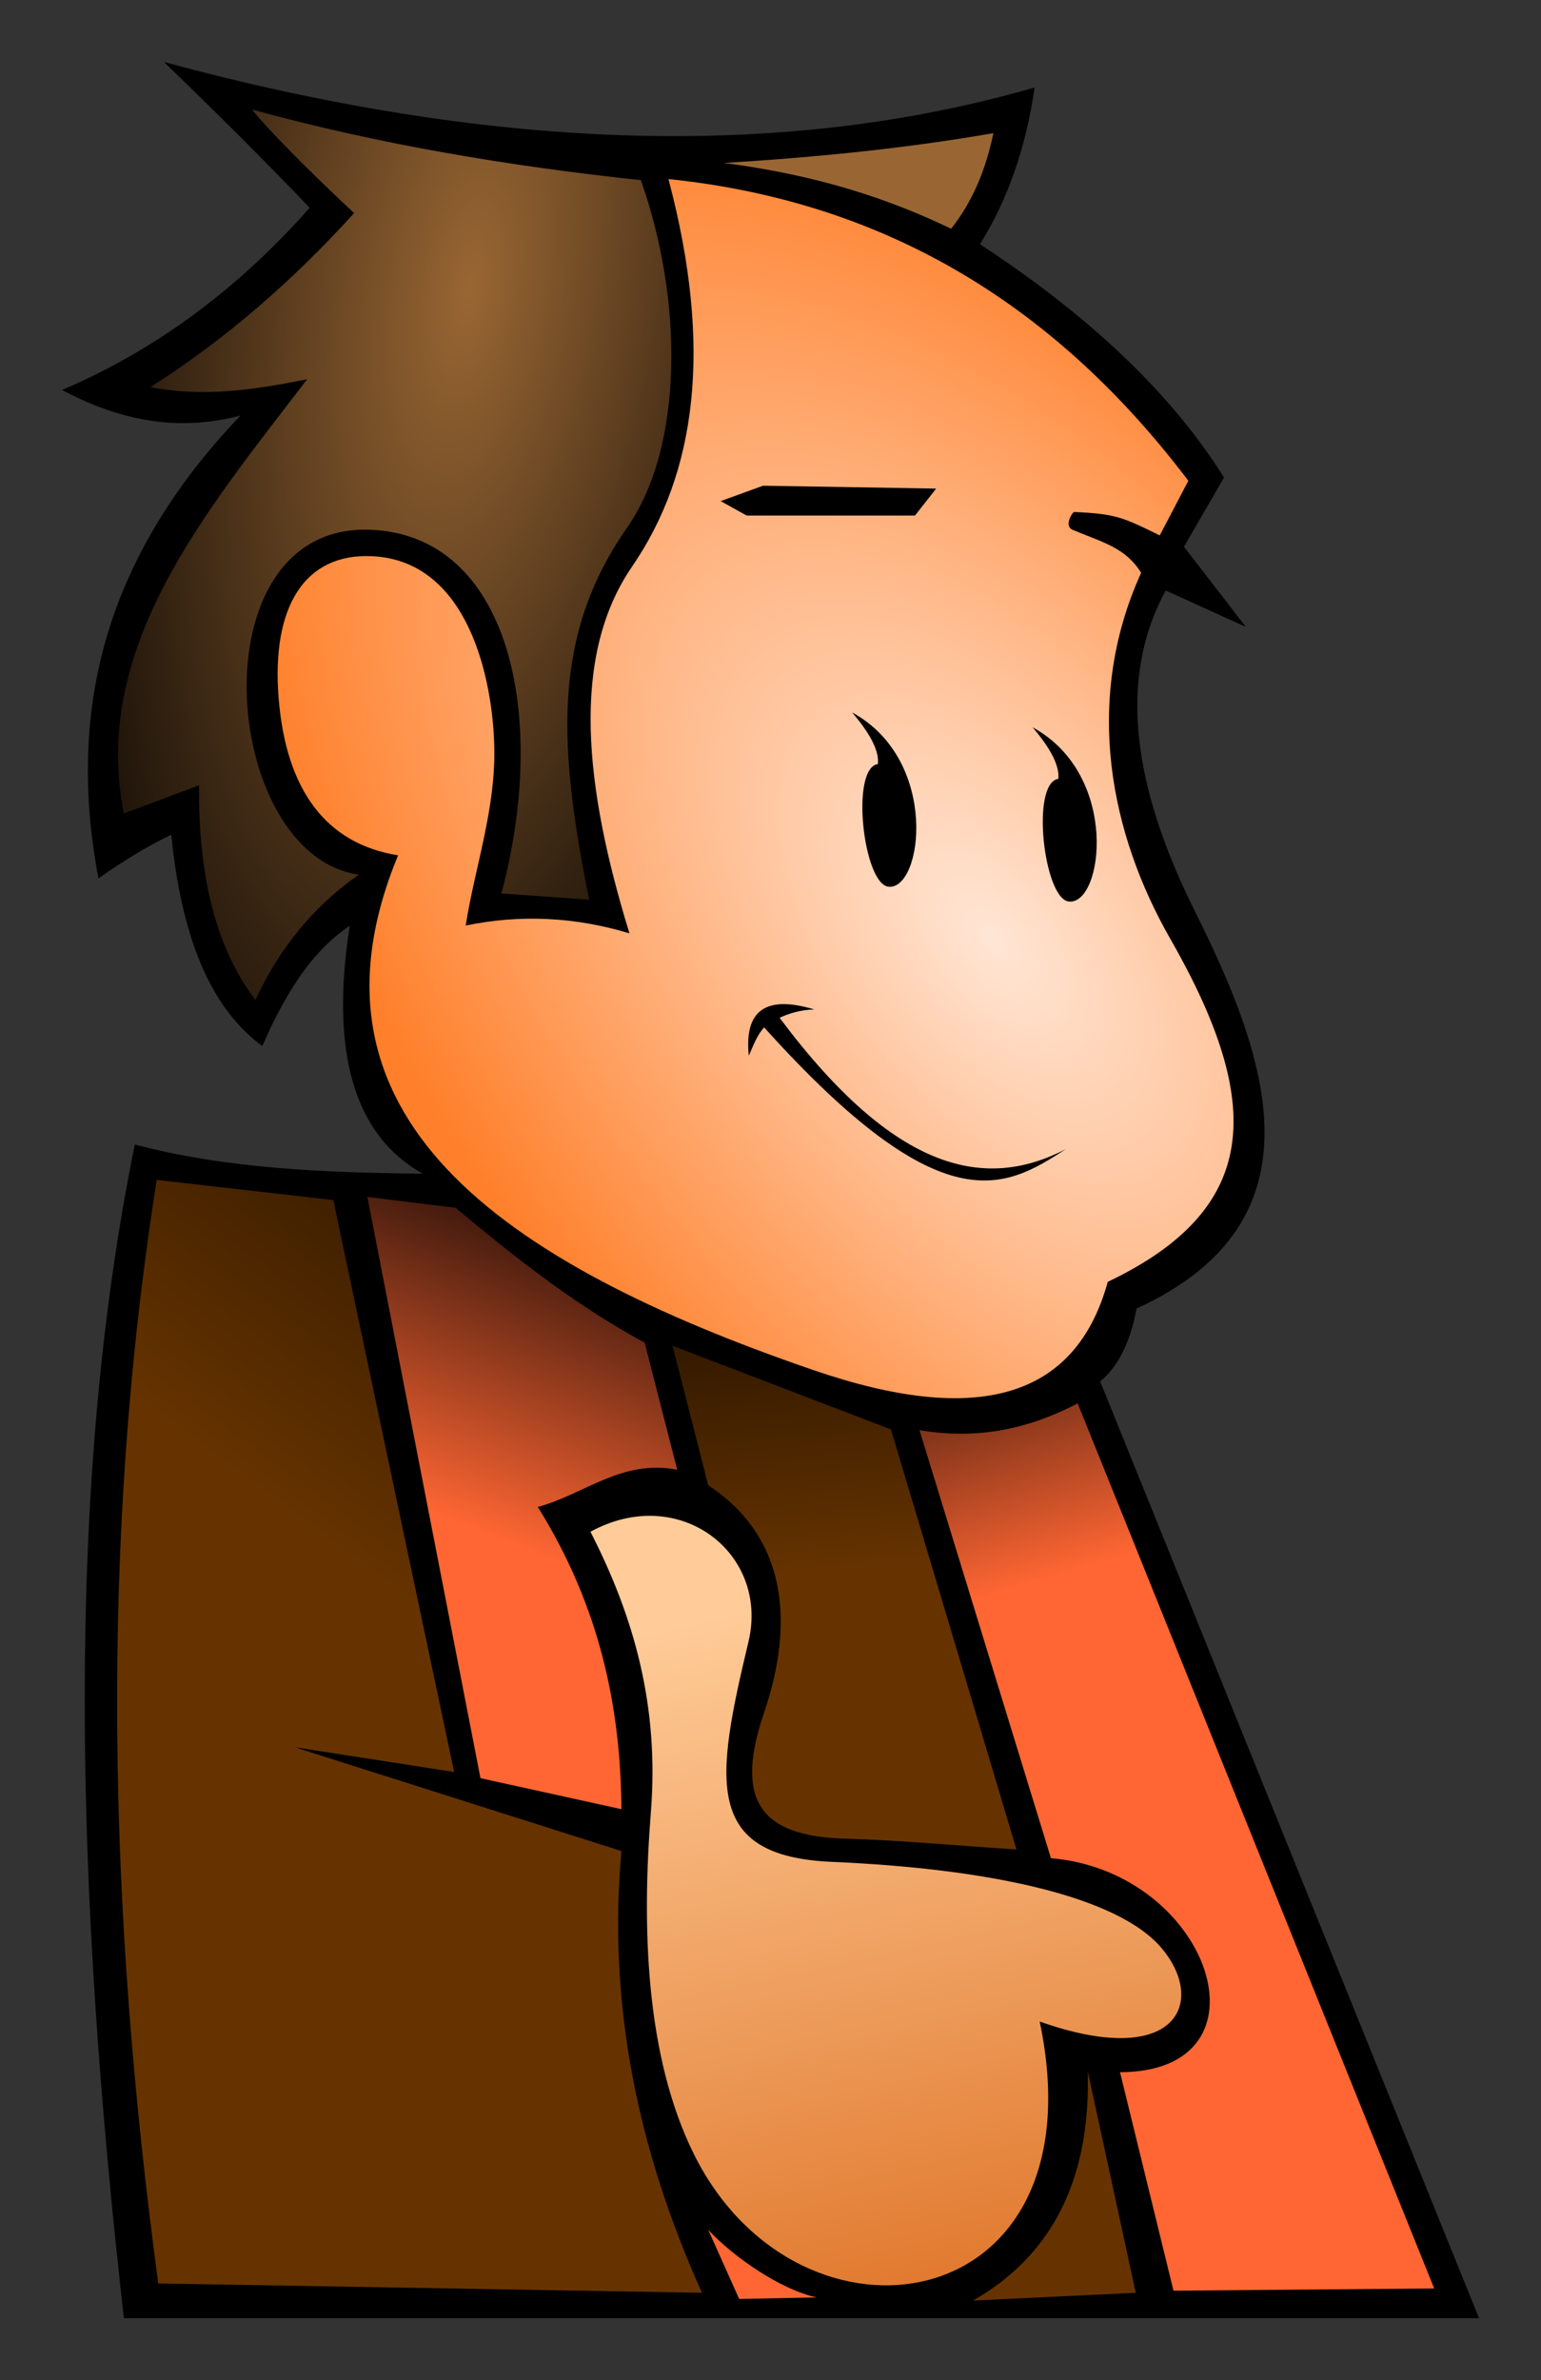
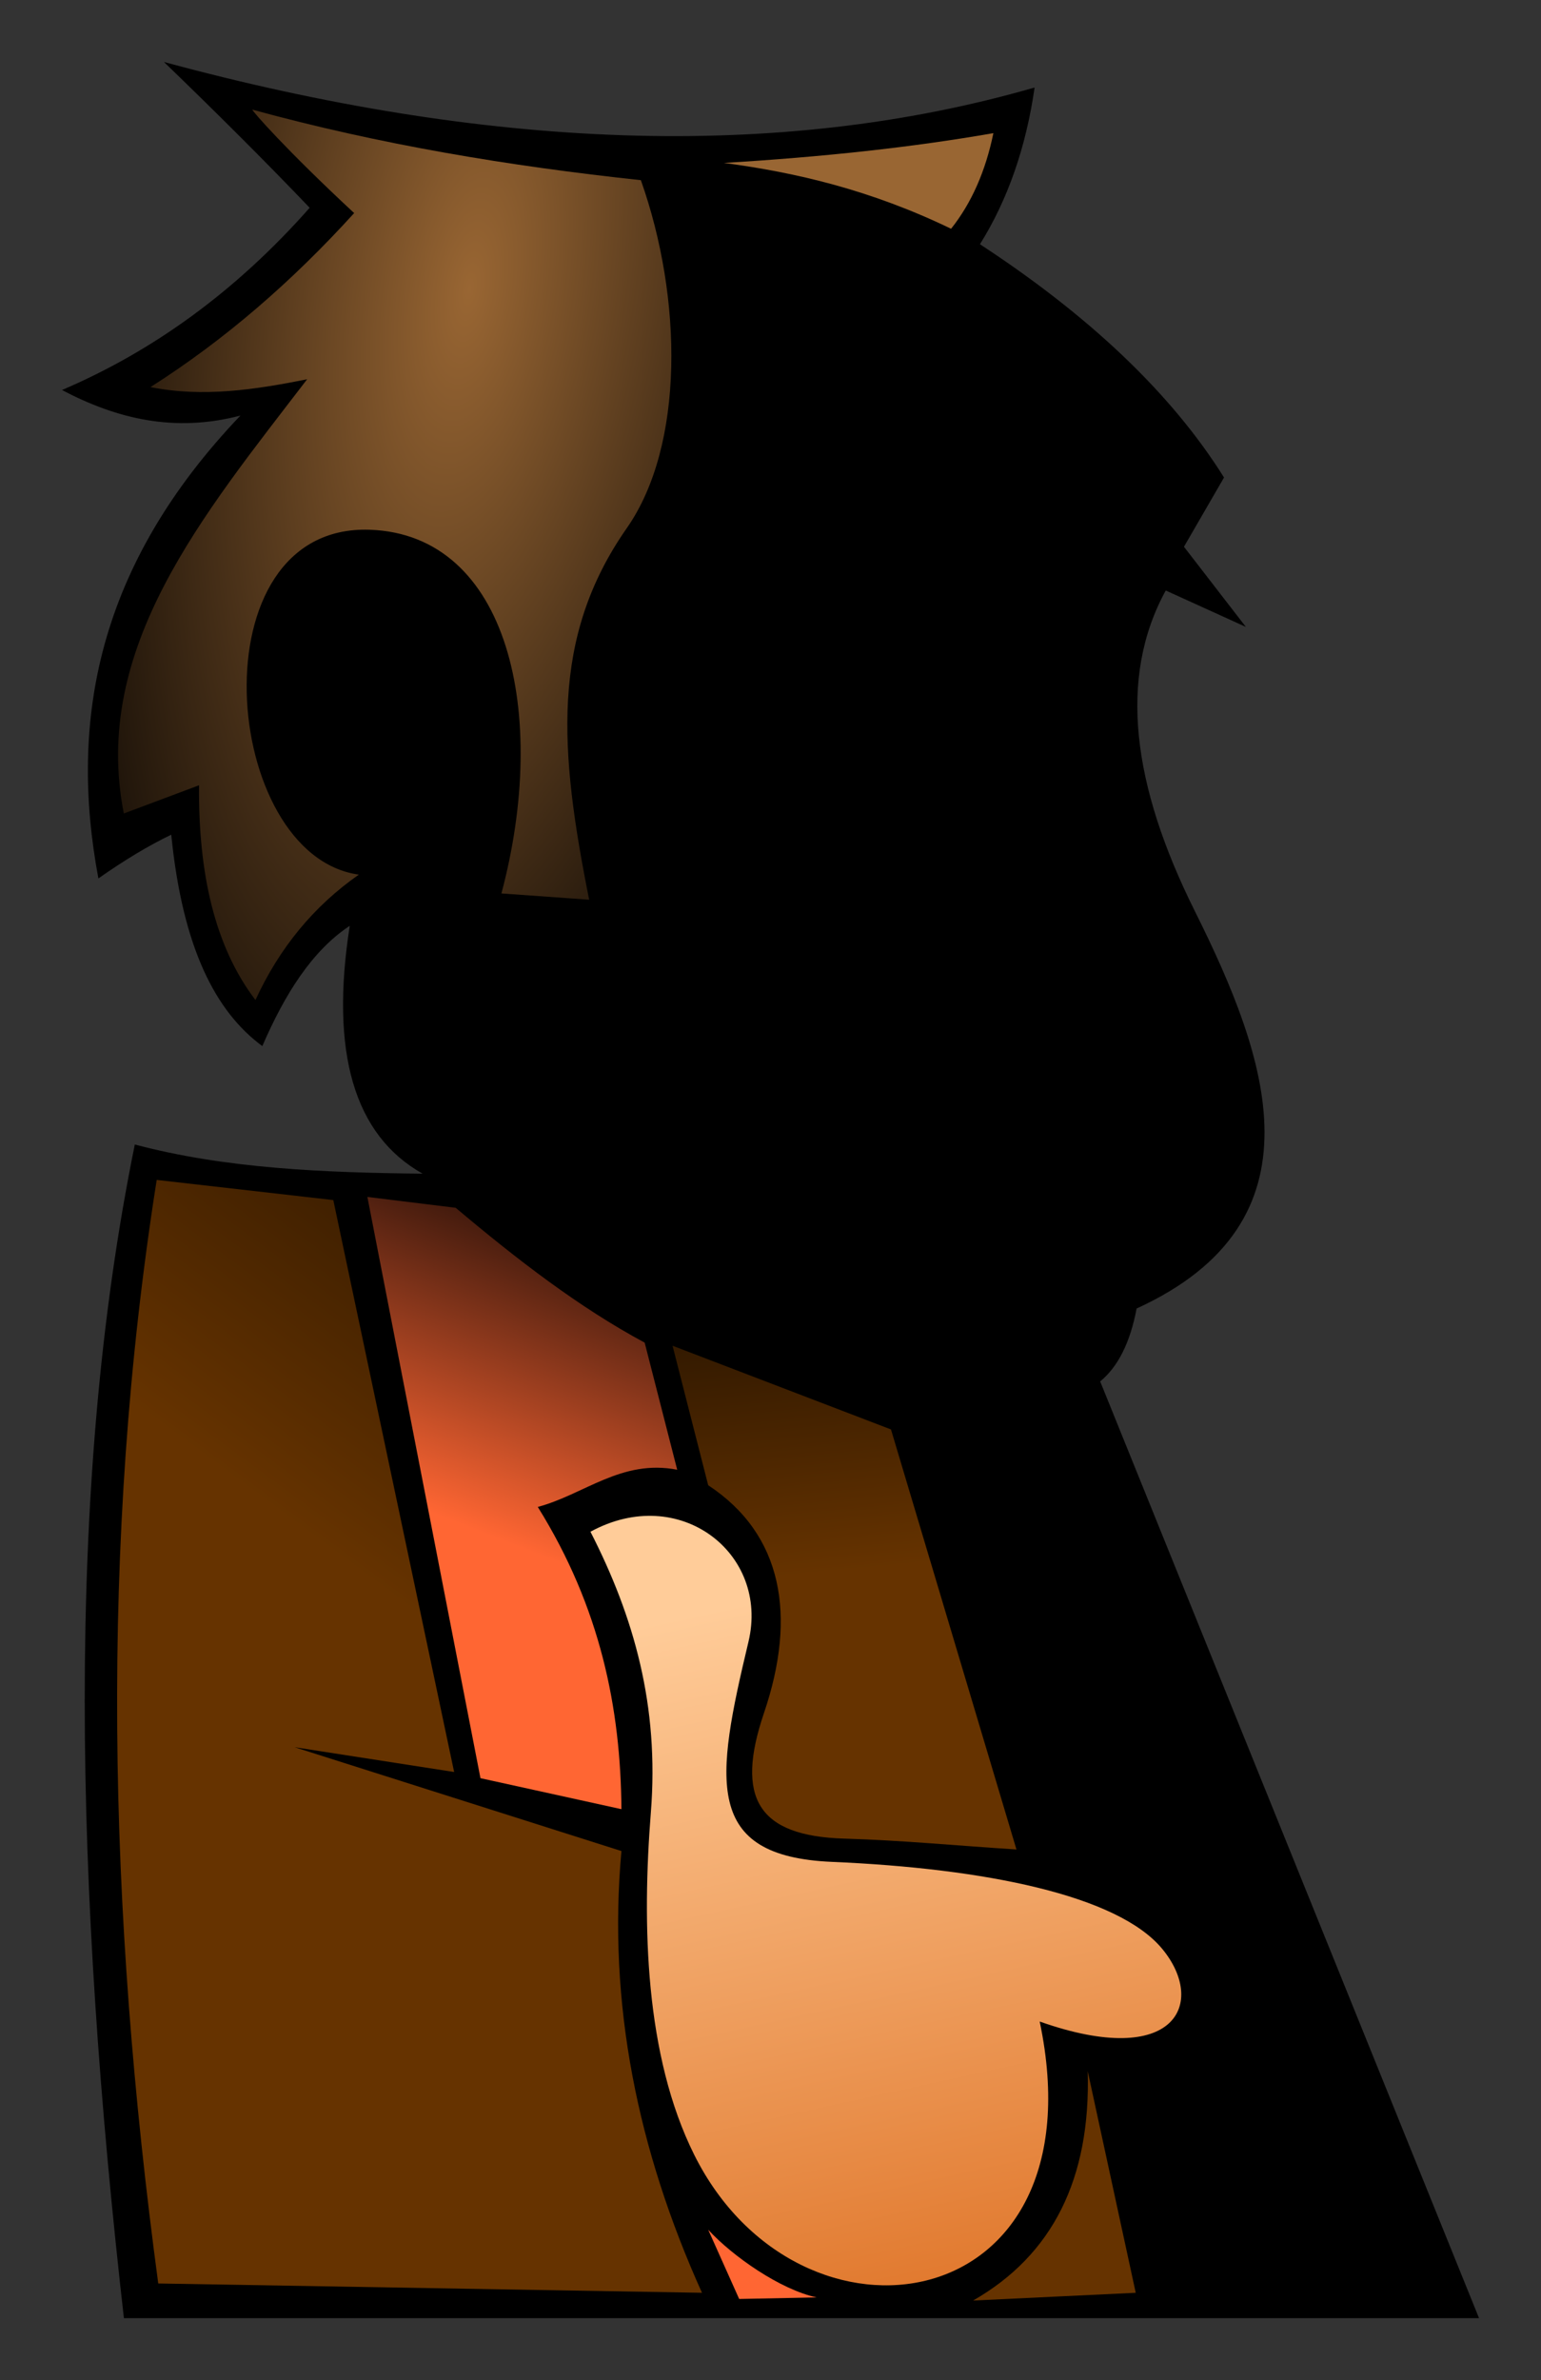
<svg xmlns="http://www.w3.org/2000/svg" xmlns:ns1="http://www.inkscape.org/namespaces/inkscape" xmlns:ns2="http://sodipodi.sourceforge.net/DTD/sodipodi-0.dtd" xmlns:xlink="http://www.w3.org/1999/xlink" width="70.189mm" height="108.351mm" id="svg3224" version="1.1" ns1:version="1.2 (dc2aeda, 2022-05-15)" ns2:docname="hombre comic.svg">
  <rect width="100%" height="100%" fill="#333333" stroke="none" />
  <defs id="defs3226">
    <color-profile name="Compatible-with-Adobe-RGB--1998-" xlink:href="/usr/share/color/icc/colord/AdobeRGB1998.icc" id="color-profile5667" />
    <radialGradient ns1:collect="always" xlink:href="#linearGradient3484" id="radialGradient3490" cx="90.862" cy="108.374" fx="90.862" fy="108.374" r="13.514" gradientTransform="matrix(5.596,-4.408,7.913,10.046,-1889.63,-873.507)" gradientUnits="userSpaceOnUse" />
    <linearGradient ns1:collect="always" id="linearGradient3484">
      <stop style="stop-color:#ffe6d5;stop-opacity:1" offset="0" id="stop3486" />
      <stop style="stop-color:#ff7f2a;stop-opacity:1" offset="1" id="stop3488" />
    </linearGradient>
    <radialGradient ns1:collect="always" xlink:href="#linearGradient3538" id="radialGradient3544" cx="75.764" cy="94.58" fx="75.764" fy="94.58" r="7.822" gradientTransform="matrix(-3.66,23.793,-9.679,-1.489,579.197,-1958.969)" gradientUnits="userSpaceOnUse" />
    <linearGradient ns1:collect="always" id="linearGradient3538">
      <stop style="stop-color:#996633;stop-opacity:1;" offset="0" id="stop3540" />
      <stop style="stop-color:#996633;stop-opacity:0;" offset="1" id="stop3542" />
    </linearGradient>
    <linearGradient ns1:collect="always" xlink:href="#linearGradient3514" id="linearGradient3520" x1="93.692" y1="126.993" x2="90.732" y2="117.334" gradientUnits="userSpaceOnUse" gradientTransform="matrix(6.088,0,0,6.088,-1076.812,-850.62)" />
    <linearGradient ns1:collect="always" id="linearGradient3514">
      <stop style="stop-color:#ff6633;stop-opacity:1;" offset="0" id="stop3516" />
      <stop style="stop-color:#ff6633;stop-opacity:0;" offset="1" id="stop3518" />
    </linearGradient>
    <linearGradient ns1:collect="always" xlink:href="#linearGradient3522" id="linearGradient3528" x1="86.689" y1="127.162" x2="85.395" y2="113.576" gradientUnits="userSpaceOnUse" gradientTransform="matrix(6.088,0,0,6.088,-1076.812,-850.62)" />
    <linearGradient ns1:collect="always" id="linearGradient3522">
      <stop style="stop-color:#663300;stop-opacity:1;" offset="0" id="stop3524" />
      <stop style="stop-color:#663300;stop-opacity:0;" offset="1" id="stop3526" />
    </linearGradient>
    <linearGradient ns1:collect="always" xlink:href="#linearGradient3506" id="linearGradient3512" x1="76.702" y1="126.188" x2="80.791" y2="115.68" gradientUnits="userSpaceOnUse" gradientTransform="matrix(6.088,0,0,6.088,-1076.812,-850.62)" />
    <linearGradient ns1:collect="always" id="linearGradient3506">
      <stop style="stop-color:#ff6633;stop-opacity:1;" offset="0" id="stop3508" />
      <stop style="stop-color:#ff6633;stop-opacity:0;" offset="1" id="stop3510" />
    </linearGradient>
    <linearGradient ns1:collect="always" xlink:href="#linearGradient3530" id="linearGradient3536" x1="70.899" y1="125.669" x2="83.933" y2="108.05" gradientUnits="userSpaceOnUse" gradientTransform="matrix(6.088,0,0,6.088,-1076.812,-850.62)" />
    <linearGradient ns1:collect="always" id="linearGradient3530">
      <stop style="stop-color:#663300;stop-opacity:1;" offset="0" id="stop3532" />
      <stop style="stop-color:#663300;stop-opacity:0;" offset="1" id="stop3534" />
    </linearGradient>
    <linearGradient ns1:collect="always" xlink:href="#linearGradient3492" id="linearGradient3498" x1="82.796" y1="128.294" x2="88.994" y2="156.42" gradientUnits="userSpaceOnUse" gradientTransform="matrix(6.088,0,0,6.088,-1076.812,-850.62)" />
    <linearGradient ns1:collect="always" id="linearGradient3492">
      <stop style="stop-color:#ffcc99;stop-opacity:1;" offset="0" id="stop3494" />
      <stop style="stop-color:#d45500;stop-opacity:1" offset="1" id="stop3496" />
    </linearGradient>
  </defs>
  <ns2:namedview id="base" pagecolor="#ffffff" bordercolor="#666666" borderopacity="1.0" ns1:pageopacity="0.0" ns1:pageshadow="2" ns1:zoom="1.1695108" ns1:cx="123.98346" ns1:cy="192.38813" ns1:current-layer="layer1" ns1:document-units="mm" showgrid="false" fit-margin-top="10" fit-margin-right="10" fit-margin-bottom="10" fit-margin-left="10" ns1:window-width="1366" ns1:window-height="768" ns1:window-x="0" ns1:window-y="0" ns1:window-maximized="1" units="mm" ns1:snap-page="true" ns1:snap-object-midpoints="true" ns1:showpageshadow="0" ns1:pagecheckerboard="0" ns1:deskcolor="#d1d1d1" />
  <g id="layer1" ns1:label="Layer 1" ns1:groupmode="layer" transform="translate(-204.684,-52.528)">
    <g id="g3323" transform="translate(899.071,399.281)">
      <path style="fill:#000000;fill-rule:evenodd;stroke-width:1.067" d="m -666.162,-336.087 c 55.081,14.906 105.371,17.236 149.88,4.39 -1.484,10.31 -4.619,19.299 -9.407,26.966 18.486,12.098 32.78,25.394 42.017,40.135 -2.3,3.972 -4.599,7.943 -6.898,11.915 3.553,4.599 7.107,9.197 10.661,13.796 -4.599,-2.091 -9.198,-4.181 -13.796,-6.271 -8.209,14.987 -5.792,33.516 5.017,55.186 12.531,25.123 22.773,53.349 -10.034,68.355 -1.099,5.833 -3.19,10.013 -6.271,12.542 21.739,53.722 43.48,107.445 65.22,161.168 -77.762,0 -155.524,0 -233.286,0 -8.337,-73.383 -10.271,-142.428 1.881,-201.93 15.684,4.16 32.529,4.837 49.542,5.017 -11.78,-6.615 -15.961,-20.831 -12.542,-42.644 -6.504,4.296 -11.191,11.772 -15.051,20.695 -7.921,-5.836 -13.705,-16.66 -15.678,-36.373 -3.85,1.848 -8.031,4.356 -12.542,7.525 -5.091,-27.136 -0.191,-53.829 24.457,-79.643 -11.359,2.997 -21.353,0.543 -30.729,-4.39 15.496,-6.611 29.791,-16.816 42.644,-31.356 -8.003,-8.362 -16.422,-16.724 -25.084,-25.084 z" class="fil2" id="_72354616" ns1:connector-curvature="0" />
      <path style="fill:#ff6633;fill-rule:evenodd;stroke-width:1.067" d="m -572.471,36.884 c 4.249,4.611 12.427,10.299 18.665,11.641 l -13.334,0.267 -5.331,-11.908 z" class="fil12" id="_74481792" ns1:connector-curvature="0" />
      <path style="fill:#663300;fill-rule:evenodd;stroke-width:1.067" d="m -507.138,9.595 8.267,38.135 -28.001,1.333 c 13.689,-7.822 20.267,-20.978 19.734,-39.468 z" class="fil13" id="_74482296" ns1:connector-curvature="0" />
      <path style="fill:url(#linearGradient3498);fill-opacity:1;fill-rule:evenodd;stroke-width:1.067" d="m -592.741,-83.211 c 15.289,-8.356 30.842,3.689 27.201,18.934 -5.71,23.909 -7.765,36.92 14.4,37.868 26.259,1.123 49.144,5.724 56.802,14.934 7.688,9.246 2.465,20.849 -21.067,12.534 10.845,51.513 -41.378,59.21 -59.469,22.934 -8.505,-17.055 -9.002,-39.619 -7.467,-58.935 1.451,-18.273 -2.897,-33.63 -10.4,-48.268 z" class="fil14" id="_71874312" ns1:connector-curvature="0" />
      <path style="fill:url(#linearGradient3536);fill-opacity:1;fill-rule:evenodd;stroke-width:1.067" d="m -667.41,-143.743 c 10.134,1.156 20.267,2.311 30.401,3.467 6.934,32.801 13.867,65.602 20.801,98.403 -9.156,-1.422 -18.312,-2.845 -27.468,-4.267 18.756,5.956 37.512,11.911 56.268,17.867 -2.384,26.23 2.792,51.457 13.867,76.002 -31.201,-0.533 -62.402,-1.067 -93.603,-1.6 -8.612,-63.947 -10.145,-127.349 -0.267,-189.873 v 0 z" class="fil13" id="_71874096" ns1:connector-curvature="0" />
      <path style="fill:url(#linearGradient3512);fill-opacity:1;fill-rule:evenodd;stroke-width:1.067" d="m -631.142,-140.814 15.2,1.867 c 10.556,8.89 21.267,17.157 32.534,23.201 l 5.6,21.867 c -9.6,-1.867 -16,4.267 -24.001,6.4 10.802,17.334 14.268,34.668 14.4,52.002 l -24.267,-5.333 z" class="fil12" id="_71874408" ns1:connector-curvature="0" />
      <path style="fill:url(#linearGradient3528);fill-opacity:1;fill-rule:evenodd;stroke-width:1.067" d="m -578.607,-115.212 37.601,14.4 21.601,72.269 c -9.867,-0.622 -19.719,-1.584 -29.601,-1.867 -14.928,-0.428 -18.824,-7.02 -13.867,-21.601 5.692,-16.743 3.23,-30.757 -9.6,-39.201 z" class="fil13" id="_71873256" ns1:connector-curvature="0" />
-       <path style="fill:url(#linearGradient3520);fill-opacity:1;fill-rule:evenodd;stroke-width:1.067" d="m -536.1,-100.691 c 10.018,1.689 18.731,-0.19 27.234,-4.603 l 61.372,152.279 -44.878,0.384 -9.206,-37.59 c 27.061,-0.055 15.699,-34.482 -11.891,-36.823 z" class="fil12" id="_71873304" ns1:connector-curvature="0" />
      <path style="fill:url(#radialGradient3544);fill-opacity:1;fill-rule:evenodd;stroke-width:1.067" d="m -650.953,-327.892 c 21.904,6.012 44.267,9.721 66.89,12.137 7.215,20.342 7.53,45.641 -2.427,59.878 -13.188,18.856 -11.598,38.3 -6.473,63.923 -5.035,-0.36 -10.07,-0.72 -15.104,-1.079 8.236,-30.878 1.257,-61.738 -22.656,-62.575 -30.229,-1.058 -25.651,56.059 -1.888,59.338 -7.732,5.394 -13.666,12.587 -17.801,21.578 -7.058,-9.261 -9.845,-21.937 -9.71,-36.952 -4.316,1.618 -8.631,3.237 -12.947,4.855 -5.624,-28.435 13.701,-51.413 31.557,-74.712 -8.991,1.803 -17.98,3.155 -26.972,1.349 12.801,-8.125 24.42,-18.217 35.063,-29.939 -11.743,-10.912 -17.532,-17.532 -17.532,-17.801 z" class="fil15" id="_71872824" ns1:connector-curvature="0" />
      <path style="fill:#996633;fill-rule:evenodd;stroke-width:1.067" d="m -569.768,-318.721 c 16.857,-1.011 32.411,-2.675 46.392,-5.125 -1.348,6.563 -3.776,12.047 -7.282,16.453 -13.868,-6.688 -26.68,-9.678 -39.109,-11.328 z" class="fil15" id="_71873904" ns1:connector-curvature="0" />
-       <path style="fill:url(#radialGradient3490);fill-opacity:1;fill-rule:evenodd;stroke-width:1.067" d="m -579.316,-315.943 c 38.709,3.99 67.498,22.86 89.501,51.91 -1.641,3.133 -3.282,6.265 -4.923,9.398 -6.281,-3.085 -7.58,-3.731 -14.789,-4.028 -0.449,0.352 -1.66,2.461 -0.215,3.067 5.162,2.166 9.094,3.032 11.801,7.396 -10.088,22.196 -5.19,45.142 4.993,62.927 16.369,28.591 15.513,46.54 -10.74,59.07 -5.519,19.988 -22.32,24.9 -50.568,15.215 -54.623,-18.728 -90.032,-44.076 -71.6,-88.606 -12.232,-1.94 -19.346,-11.018 -20.585,-27.298 -1.174,-15.422 4.457,-24.714 16.11,-24.165 16.655,0.785 20.749,21.287 21.033,32.668 0.269,10.805 -3.282,20.585 -4.923,30.878 9.397,-1.939 18.795,-1.492 28.193,1.342 -7.682,-24.948 -10.241,-47.523 0.448,-63.098 10.997,-16.025 14.003,-37.516 6.265,-66.678 v 0 z" class="fil14" id="_72354568" ns1:connector-curvature="0" />
-       <path style="fill:#000000;fill-rule:evenodd;stroke-width:1.067" d="m -510.903,-149.04 c -13.64,7.069 -29.153,4.316 -49.277,-22.596 1.552,-0.743 3.59,-1.366 5.967,-1.44 -8.324,-2.51 -12.08,0.149 -11.27,7.975 0.784,-1.802 1.518,-3.753 2.652,-4.874 30.77,34.165 41.429,27.71 51.929,20.935 z" class="fil2" id="_71874192" ns1:connector-curvature="0" />
      <path style="fill:#000000;fill-rule:evenodd;stroke-width:1.067" d="m -547.692,-224.171 c 15.157,8.25 12.106,30.727 6.211,29.973 -4.278,-0.547 -6.562,-20.382 -1.776,-21.103 0.244,-2.329 -1.437,-5.36 -4.435,-8.87 z" class="fil2" id="_71872944" ns1:connector-curvature="0" />
      <path style="fill:#000000;fill-rule:evenodd;stroke-width:1.067" d="m -516.633,-221.62 c 15.157,8.25 12.106,30.727 6.211,29.973 -4.278,-0.547 -6.562,-20.382 -1.776,-21.103 0.244,-2.329 -1.437,-5.36 -4.435,-8.87 z" class="fil2" id="_71873424" ns1:connector-curvature="0" />
      <polygon transform="matrix(6.088,0,0,6.088,-1076.812,-850.62)" style="fill:#000000;fill-rule:evenodd" points="83.929,97.334 83.195,96.926 84.392,96.491 89.288,96.572 88.689,97.334 " class="fil2" id="_71872896" />
    </g>
  </g>
</svg>